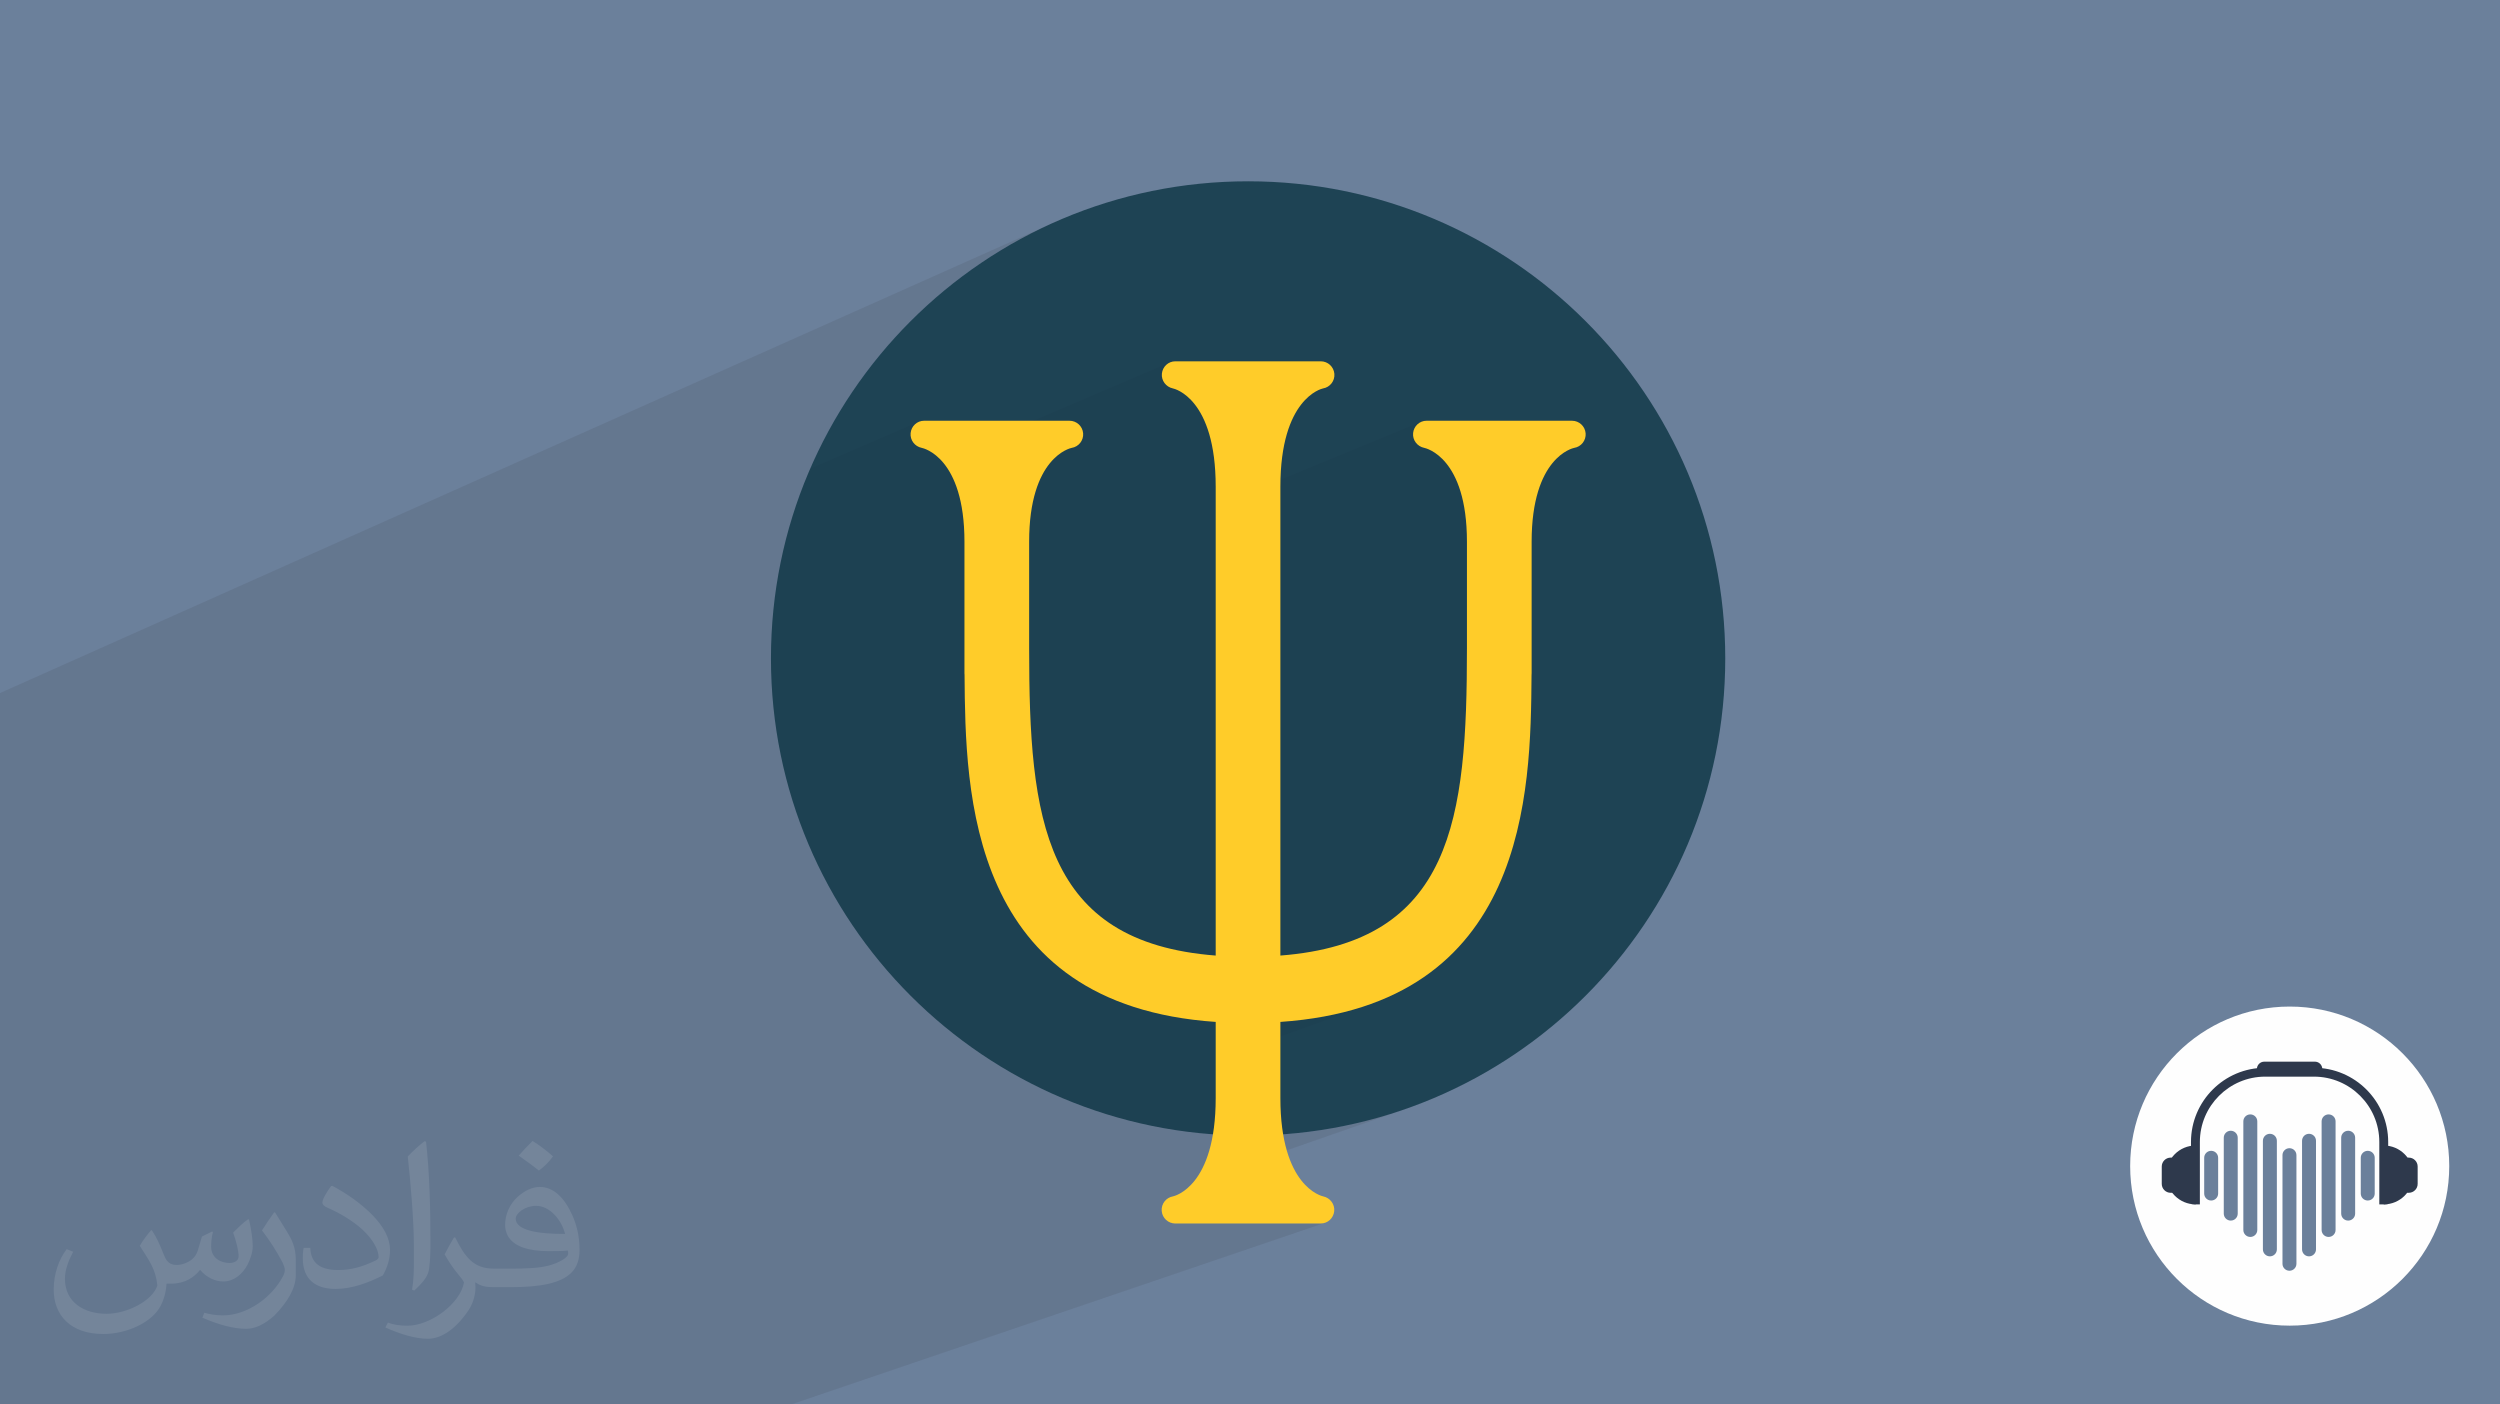
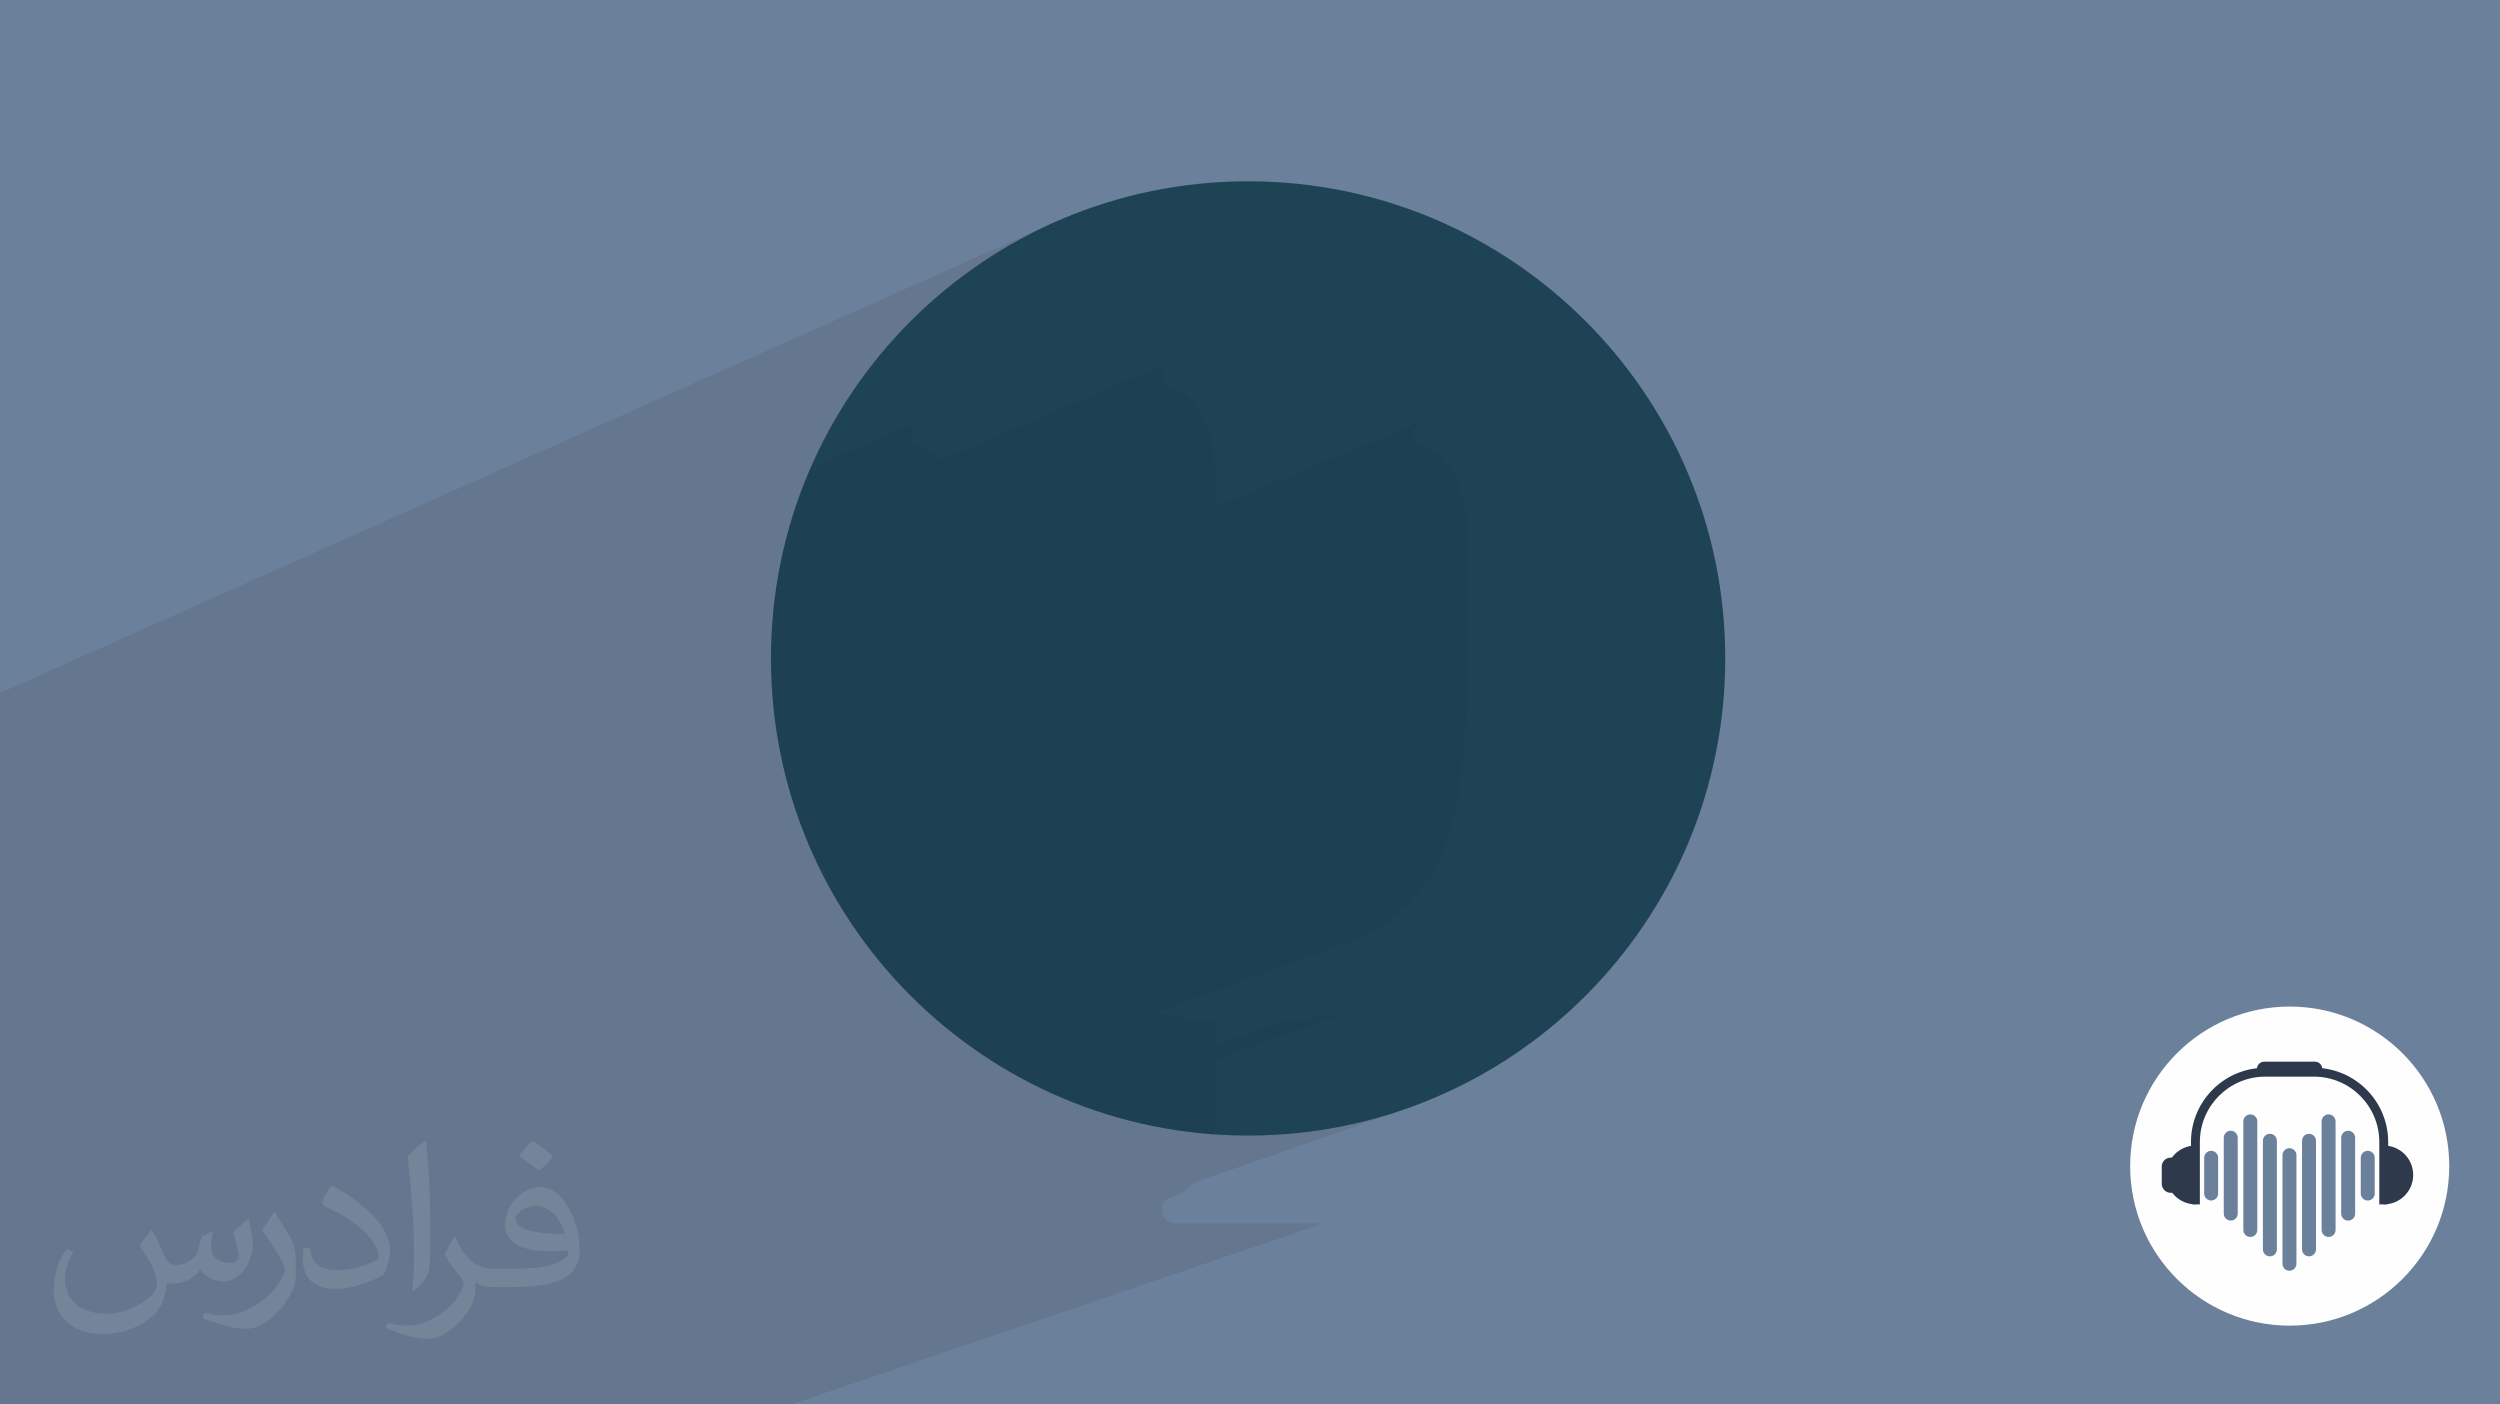
<svg xmlns="http://www.w3.org/2000/svg" xml:space="preserve" width="94.192mm" height="52.917mm" version="1.1" style="shape-rendering:geometricPrecision; text-rendering:geometricPrecision; image-rendering:optimizeQuality; fill-rule:evenodd; clip-rule:evenodd" viewBox="0 0 9419.16 5291.66">
  <defs>
    <style type="text/css">
   
    .fil0 {fill:#6B809B}
    .fil4 {fill:#2E394C;fill-rule:nonzero}
    .fil5 {fill:#6B809B;fill-rule:nonzero}
    .fil3 {fill:#FEFEFE;fill-rule:nonzero}
    .fil1 {fill:#2B2A29;fill-opacity:0.102}
    .fil2 {fill:#FEFEFE;fill-opacity:0.102}
    .fil6 {fill:#0C3442;fill-rule:nonzero;fill-opacity:0.8}
    .fil7 {fill:#FFCC29;fill-rule:nonzero}
   
  </style>
  </defs>
  <g id="Layer_x0020_1">
    <polygon class="fil0" points="-0,0 9419.16,0 9419.16,5291.66 -0,5291.66 " />
    <polygon class="fil1" points="-0,3823.15 -0,3797.35 -0,3730.88 -0,3687.67 -0,3563.63 -0,3555.04 -0,3553.77 -0,3552.82 -0,3400.04 -0,3398.64 -0,3397.44 -0,3343.07 -0,3277.94 -0,3252.15 -0,3180.73 -0,3113.81 -0,3087.32 -0,2611.22 4002.7,824.32 3923.06,860.33 3845.55,900.03 3770.26,943.31 3697.32,990.07 3626.84,1040.19 3558.92,1093.56 3493.69,1150.07 3431.25,1209.59 3371.73,1272.02 3315.22,1337.25 3261.85,1405.17 3211.73,1475.65 3164.97,1548.59 3121.68,1623.87 3081.98,1701.39 3052.63,1766.31 3462.87,1588.78 3454.6,1592.99 3447.29,1598.59 3441.09,1605.44 3436.18,1613.35 3432.72,1622.16 3430.88,1631.72 3430.85,1641.46 3432.63,1650.79 3436.06,1659.52 3440.98,1667.46 3447.25,1674.4 3454.7,1680.16 3463.18,1684.53 3472.54,1687.32 3473.58,1687.55 3475.44,1688.01 3478.05,1688.77 3481.36,1689.85 3485.31,1691.32 3489.86,1693.2 3494.94,1695.56 3500.5,1698.42 3506.48,1701.85 3512.84,1705.89 3519.5,1710.58 3526.42,1715.97 3533.55,1722.1 3540.82,1729.02 3545.96,1734.44 4409.55,1364.81 4401.32,1369 4394.02,1374.58 4387.84,1381.38 4382.93,1389.25 4379.45,1398.03 4377.58,1407.54 4377.51,1417.24 4379.24,1426.56 4382.62,1435.28 4387.48,1443.23 4393.68,1450.2 4401.06,1456.01 4409.48,1460.45 4418.77,1463.33 4419.81,1463.57 4421.67,1464.06 4424.29,1464.85 4427.6,1465.98 4431.57,1467.52 4436.12,1469.49 4441.22,1471.96 4446.79,1474.97 4452.79,1478.57 4459.16,1482.8 4465.84,1487.71 4472.78,1493.36 4479.92,1499.78 4487.21,1507.03 4494.59,1515.16 4502.01,1524.2 4509.41,1534.22 4516.73,1545.26 4523.93,1557.36 4530.94,1570.57 4537.7,1584.95 4544.17,1600.54 4550.29,1617.38 4556,1635.53 4557.6,1641.49 4972.22,1467.61 4976.12,1466.09 4979.37,1464.96 4981.9,1464.19 4983.68,1463.71 4984.63,1463.49 4994.15,1460.95 4558.21,1643.74 4561.24,1655.03 4565.97,1675.94 4570.12,1698.29 4573.64,1722.14 4576.47,1747.53 4578.57,1774.52 4579.87,1803.15 4580.31,1833.46 4580.31,1908.67 5356.08,1588.78 5347.81,1592.99 5340.5,1598.59 5334.31,1605.44 5329.4,1613.35 5325.95,1622.16 5324.11,1631.72 5324.08,1641.46 5325.86,1650.79 5329.29,1659.52 5334.21,1667.46 5340.48,1674.4 5347.93,1680.16 5356.41,1684.53 5365.77,1687.32 5366.81,1687.55 5368.66,1688.01 5371.26,1688.77 5374.57,1689.85 5378.53,1691.32 5383.07,1693.2 5388.15,1695.56 5393.71,1698.42 5399.69,1701.85 5406.04,1705.89 5412.71,1710.58 5419.63,1715.97 5426.76,1722.1 5434.03,1729.02 5441.4,1736.78 5448.8,1745.41 5456.18,1754.98 5463.49,1765.52 5470.66,1777.07 5477.66,1789.7 5484.41,1803.43 5490.86,1818.32 5496.96,1834.41 5502.66,1851.75 5504.61,1858.69 5918.52,1691.41 5922.41,1689.95 5925.66,1688.88 5928.19,1688.14 5929.97,1687.68 5930.93,1687.47 5940.48,1684.99 5505.22,1860.87 5507.89,1870.38 5512.61,1890.35 5516.75,1911.71 5520.26,1934.5 5523.09,1958.77 5525.18,1984.56 5526.48,2011.92 5526.92,2040.89 5526.92,2442.47 5526.75,2502.18 5526.17,2560.8 5525.07,2618.3 5523.37,2674.63 5520.96,2729.75 5517.74,2783.6 5513.62,2836.16 5508.48,2887.37 5502.24,2937.2 5494.79,2985.6 5486.03,3032.52 5475.87,3077.92 5464.2,3121.76 5450.93,3164 5435.95,3204.58 5419.17,3243.48 5400.49,3280.64 5379.8,3316.02 5357.01,3349.58 5332.01,3381.27 5304.72,3411.05 5275.02,3438.89 5242.82,3464.72 5208.02,3488.51 5170.52,3510.22 5130.21,3529.81 5087.01,3547.22 4352.48,3816.08 4416.07,3829.87 4495.57,3842.09 4580.31,3850.2 4580.31,3938.14 4824.03,3850.2 4908.76,3842.09 4988.26,3829.87 5062.69,3813.73 5132.23,3793.87 4580.31,3992.26 4580.31,4137.49 4579.87,4167.8 4578.57,4196.42 4576.48,4223.41 4573.64,4248.8 4570.12,4272.65 4570.03,4273.14 4609.96,4276.18 4702.47,4278.52 4794.98,4276.18 4886.27,4269.24 4976.24,4257.81 5064.77,4242 5151.74,4221.92 5237.05,4197.7 5320.58,4169.43 4492.88,4457.8 4487.39,4463.87 4480.13,4471.12 4473.02,4477.54 4466.12,4483.18 4459.48,4488.08 4453.16,4492.31 4447.21,4495.9 4441.69,4498.9 4436.66,4501.36 4432.16,4503.33 4428.27,4504.85 4401.86,4514.04 4401.62,4514.15 4394.03,4519.75 4387.62,4526.6 4382.56,4534.48 4378.99,4543.22 4377.07,4552.62 4376.94,4562.47 4378.67,4572.16 4382.11,4581.1 4387.07,4589.13 4393.36,4596.08 4400.8,4601.77 4409.21,4606.05 4418.41,4608.75 4428.2,4609.68 4976.18,4609.68 4985.81,4608.77 4994.83,4606.13 2980.23,5291.66 2972.42,5291.66 2452.04,5291.66 2274.08,5291.66 2165.86,5291.66 2162.8,5291.66 2099.49,5291.66 1816.77,5291.66 1336.06,5291.66 965.3,5291.66 829.08,5291.66 609.92,5291.66 321.26,5291.66 1.4,5291.66 -0,5291.66 -0,4594.85 -0,4248.29 -0,4085.37 -0,4084.19 -0,4083.27 -0,4018.22 -0,4012.48 -0,3886.18 " />
    <path class="fil2" d="M572.24 4635.23c17.98,27.25 29.64,53.44 41.02,82.55 8.46,16.94 12.95,48.16 52.65,48.16 11.63,0 28.32,-3.43 43.13,-11.63 16.66,-8.74 29.36,-21.97 35.99,-42.06l15.87 -53.44 38.63 -19.05 2.64 2.64c-5.28,20.12 -6.6,39.42 -6.6,54.51 0,44.7 38.63,61.65 69.32,61.65 17.98,0 34.14,-8.74 34.14,-25.15 0,-21.16 -8.99,-57.15 -20.65,-89.43 17.98,-17.98 35.99,-35.99 56.62,-50.55l3.17 1.6c8.99,38.1 14.02,75.67 14.02,100.81 0,24.61 -10.85,51.87 -19.84,69.6 -18.52,34.92 -51.33,62.71 -91.01,62.71 -30.15,0 -63.75,-15.09 -86.79,-43.13l-1.32 0c-21.69,27 -55.3,51.33 -109.02,51.33l-16.66 0c-2.64,35.46 -10.31,60.58 -21.97,83.08 -32,62.43 -127,106.63 -216.43,106.63 -124.36,0 -186.79,-71.7 -186.79,-167.21 0,-59 19.3,-113.77 48.95,-152.65l24.33 10.06c-18.52,35.46 -30.96,68.78 -30.96,101.6 0,89.43 72.77,132.03 156.64,132.03 77.8,0 174.09,-49.48 191.57,-106.88 -6.6,-62.71 -30.15,-92.07 -66.14,-149.22 10.85,-19.05 24.87,-38.1 42.34,-58.47l3.17 0 0 0 0 0 -0.02 -0.09zm1434.3 -336.55c26.19,16.41 51.87,35.71 76.99,57.94 -14.02,19.84 -31.5,37.85 -53.19,53.72 -25.15,-20.37 -50.27,-37.85 -75.95,-56.36 17.45,-19.58 34.67,-38.35 52.12,-55.3l0 0 0 0 0 0 0 0 0 0 0.03 0zm13.49 244.48c-42.34,0 -76.99,27.79 -76.99,48.41 0,44.2 84.66,57.94 186,57.4 -12.7,-51.87 -57.15,-105.84 -109.02,-105.84l0.01 0.03zm-95 236.55c55.04,0 103.2,-1.6 139.95,-10.85 41.02,-10.31 75.67,-30.96 75.67,-45.24 0,-3.71 0,-8.2 -1.32,-11.91 -23.01,2.11 -49.48,2.11 -72.49,2.11 -74.6,0 -131.75,-16.94 -154.25,-58.75 -5.56,-11.63 -9.52,-24.61 -9.52,-39.42 0,-40.49 17.45,-79.91 48.16,-107.16 25.65,-22.48 53.97,-36.5 82.8,-36.5 52.12,0 93.65,41.81 122.76,107.7 15.87,35.99 26.72,77.52 26.72,129.92 0,34.92 -9.52,64.29 -31.22,85.98 -40.49,39.17 -115.09,53.97 -229.39,53.97l-51.87 0 0 0 -13.49 0c-28.32,0 -48.69,-5.03 -64.82,-17.45l-2.64 0c0.79,6.6 1.32,12.95 1.32,19.05 0,25.65 -8.46,58.47 -25.65,84.66 -50.8,75.41 -105.84,108.2 -153.47,108.2 -48.16,0 -107.16,-18.52 -160.35,-42.6l9.52 -18.52c17.2,7.14 41.02,11.91 73.81,11.91 85.98,0 198.96,-82.55 212.98,-163.25 -3.17,-6.6 -8.99,-15.34 -17.2,-24.61 -25.15,-29.9 -41.02,-54.76 -55.83,-80.95 12.7,-25.15 24.33,-45.24 35.18,-63.5l4.5 -0.53c36.78,74.88 70.1,117.73 144.45,117.73l11.63 0 0 0 53.97 0 0 0 0 0 0 0 0 0 0 0 0.09 0.01zm-372.54 79.12c6.35,-34.39 6.88,-73.02 6.88,-109.02l0 -53.44c0,-99.75 -12.7,-244.73 -23.01,-339.19 17.98,-19.3 43.13,-42.06 62.97,-57.4l5.82 1.6c13.49,118.8 16.66,256.39 16.66,383.64 0,33.35 -1.32,65.89 -4.5,89.69 -1.85,30.15 -19.3,52.91 -56.62,87.83l-8.2 -3.71zm-383.38 -157.43c1.85,46.84 24.87,83.62 105.31,83.62 50.01,0 92.33,-12.95 139.17,-35.18 8.46,-3.71 12.95,-8.74 12.95,-12.95 0,-29.36 -22.48,-68.25 -60.32,-103.71 -36.78,-33.35 -85.47,-62.71 -130.96,-82.3 -15.62,-6.6 -20.65,-13.49 -20.65,-20.12 0,-13.49 17.98,-41.81 32.82,-62.18l5.03 -0.53c52.12,27.25 110.34,67.74 153.47,112.7 39.17,41.53 63.5,83.62 63.5,129.39 0,33.86 -10.31,65.61 -27,95.25 -57.15,28.83 -118.01,50.8 -178.33,50.8 -73.28,0 -123.29,-34.39 -123.29,-115.09 0,-8.74 0,-22.22 3.17,-39.7l25.15 0 0 0 0 0 0 0 0 0 0 0 -0.02 0zm-132.57 -133.1l45.52 73.56c16.66,27.25 32.28,56.9 32.28,103.71l0 59.79c0,48.41 -30.96,100.28 -80.95,151.61 -39.17,34.67 -73.81,49.48 -105.84,49.48 -47.62,0 -102.13,-14.81 -165.1,-41.81l7.14 -18.52c19.84,5.28 42.85,9.78 71.17,9.78 90.5,-0.53 183.08,-66.67 225.42,-147.37 5.03,-9.27 6.88,-17.98 6.88,-24.08 0,-9.27 -5.03,-19.58 -8.99,-28.83 -23.01,-43.38 -48.69,-83.08 -76.99,-119.86 14.81,-23.29 29.64,-45.77 45.77,-68l3.71 0.53 0 0 0 0 0 0 0 0 0 0 -0.02 0.01z" />
    <g id="_2154358111552">
      <path class="fil3" d="M9227.92 4393.49c0,331.98 -269.12,601.1 -601.1,601.1 -331.97,0 -601.09,-269.12 -601.09,-601.1 0,-331.97 269.12,-601.09 601.09,-601.09 331.98,0 601.1,269.12 601.1,601.09z" />
      <path class="fil4" d="M8272.48 4537.7c-61.26,0 -110.91,-49.66 -110.91,-110.92 0,-61.25 49.65,-110.91 110.91,-110.91l0 221.83z" />
      <path class="fil4" d="M8180.42 4494.02l-2.2 0c-18.41,0 -33.47,-15.07 -33.47,-33.48l0 -65.57c0,-18.41 15.06,-33.48 33.47,-33.48l2.2 0c18.41,0 33.47,15.07 33.47,33.48l0 65.57c0,18.41 -15.06,33.48 -33.47,33.48z" />
      <path class="fil4" d="M8981.19 4537.7c61.26,0 110.91,-49.66 110.91,-110.92 0,-61.25 -49.65,-110.91 -110.91,-110.91l0 221.83z" />
-       <path class="fil4" d="M9073.26 4494.02l2.2 0c18.41,0 33.47,-15.07 33.47,-33.48l0 -65.57c0,-18.41 -15.06,-33.48 -33.47,-33.48l-2.2 0c-18.41,0 -33.48,15.07 -33.48,33.48l0 65.57c0,18.41 15.07,33.48 33.48,33.48z" />
      <path class="fil4" d="M8997.92 4536.45l-13.8 1.25 -19.68 0 0 -235.07c0,-135.77 -110.46,-246.23 -246.24,-246.23l-183.58 0c-135.78,0 -246.25,110.46 -246.25,246.23l0 235.07 -17.08 0 -16.39 -1.38 0 -233.69c0,-154.23 125.48,-279.7 279.72,-279.7l183.58 0c154.24,0 279.72,125.47 279.72,279.7l0 233.82z" />
      <path class="fil4" d="M8749.64 4042.97l-246.45 0 0 -15.11c0,-15.4 12.5,-27.9 27.9,-27.9l190.65 0c15.4,0 27.9,12.5 27.9,27.9l0 15.11z" />
      <path class="fil5" d="M8625.89 4787.72l0 0c-14.52,0 -26.29,-11.77 -26.29,-26.29l0 -409.15c0,-14.52 11.77,-26.29 26.29,-26.29l0 0c14.52,0 26.29,11.77 26.29,26.29l0 409.15c0,14.52 -11.77,26.29 -26.29,26.29z" />
      <path class="fil5" d="M8552.15 4733.49l0 0c-14.52,0 -26.29,-11.76 -26.29,-26.29l0 -409.14c0,-14.52 11.77,-26.29 26.29,-26.29l0 0c14.52,0 26.3,11.77 26.3,26.29l0 409.14c0,14.53 -11.78,26.29 -26.3,26.29z" />
      <path class="fil5" d="M8478.43 4660.39l0 0c-14.53,0 -26.29,-11.78 -26.29,-26.29l0 -409.15c0,-14.52 11.76,-26.29 26.29,-26.29l0 0c14.52,0 26.29,11.77 26.29,26.29l0 409.15c0,14.51 -11.77,26.29 -26.29,26.29z" />
      <path class="fil5" d="M8404.7 4598.76l0 0c-14.52,0 -26.29,-11.77 -26.29,-26.29l0 -285.91c0,-14.52 11.77,-26.29 26.29,-26.29l0 0c14.52,0 26.29,11.77 26.29,26.29l0 285.91c0,14.52 -11.77,26.29 -26.29,26.29z" />
      <path class="fil5" d="M8330.94 4523.17l0 0c-14.52,0 -26.29,-11.77 -26.29,-26.29l0 -134.74c0,-14.52 11.77,-26.29 26.29,-26.29l0 0c14.52,0 26.29,11.77 26.29,26.29l0 134.74c0,14.52 -11.77,26.29 -26.29,26.29z" />
      <path class="fil5" d="M8699.63 4733.49l0 0c14.51,0 26.29,-11.76 26.29,-26.29l0 -409.14c0,-14.52 -11.78,-26.29 -26.29,-26.29l0 0c-14.52,0 -26.3,11.77 -26.3,26.29l0 409.14c0,14.53 11.78,26.29 26.3,26.29z" />
      <path class="fil5" d="M8773.37 4660.39l0 0c14.51,0 26.28,-11.78 26.28,-26.29l0 -409.15c0,-14.52 -11.77,-26.29 -26.28,-26.29l0 0c-14.53,0 -26.3,11.77 -26.3,26.29l0 409.15c0,14.51 11.77,26.29 26.3,26.29z" />
      <path class="fil5" d="M8847.11 4598.76l0 0c14.52,0 26.29,-11.77 26.29,-26.29l0 -285.91c0,-14.52 -11.77,-26.29 -26.29,-26.29l0 0c-14.52,0 -26.29,11.77 -26.29,26.29l0 285.91c0,14.52 11.77,26.29 26.29,26.29z" />
      <path class="fil5" d="M8920.85 4523.17l0 0c14.52,0 26.29,-11.77 26.29,-26.29l0 -134.74c0,-14.52 -11.77,-26.29 -26.29,-26.29l0 0c-14.52,0 -26.3,11.77 -26.3,26.29l0 134.74c0,14.52 11.78,26.29 26.3,26.29z" />
    </g>
    <path class="fil6" d="M6500.19 2480.77c0,992.86 -804.88,1797.75 -1797.72,1797.75 -992.88,0 -1797.77,-804.89 -1797.77,-1797.75 0,-992.85 804.89,-1797.72 1797.77,-1797.72 992.84,0 1797.72,804.87 1797.72,1797.72z" />
-     <path class="fil7" d="M5922.79 1585.21l-547.98 0c-26.48,0 -48.11,20.19 -50.7,46.51 -2.63,26.33 15.68,50.44 41.66,55.6 6.54,1.31 161.15,35.75 161.15,353.57l0 401.58c0,642.51 -53.03,1107.6 -702.89,1157.74l0 -1766.75c0,-332.53 155,-368.78 160.6,-369.97 26.44,-4.41 45.05,-28.32 42.81,-55 -2.2,-26.69 -24.47,-47.22 -51.26,-47.22l-547.98 0c-26.36,0 -47.9,20.06 -50.62,46.27 -2.71,26.23 15.38,50.35 41.19,55.79 6.59,1.35 161.54,37.6 161.54,370.13l0 1766.75c-649.86,-50.12 -702.89,-515.23 -702.89,-1157.74l0 -401.58c0,-317.82 154.61,-352.26 160.25,-353.42 26.49,-4.24 45.31,-28.15 43.2,-54.88 -2.15,-26.74 -24.51,-47.38 -51.34,-47.38l-547.95 0c-26.44,0 -48.11,20.19 -50.7,46.51 -2.62,26.33 15.68,50.44 41.66,55.6 6.59,1.31 161.15,35.75 161.15,353.57l0 495.71c0,2.09 0.13,4.15 0.39,6.18 3.28,443.26 13.87,1243.59 946.23,1307.42l0 287.29c0,332.49 -154.95,368.76 -160.55,369.97 -26.41,4.39 -45.02,28.3 -42.82,55.01 2.19,26.67 24.51,47.21 51.26,47.21l547.98 0c26.37,0 47.9,-20.08 50.66,-46.26 2.72,-26.23 -15.43,-50.4 -41.22,-55.79 -6.59,-1.38 -161.59,-37.6 -161.59,-370.14l0 -287.29c932.31,-63.85 942.95,-864.11 946.28,-1307.39 0.21,-2.03 0.33,-4.09 0.33,-6.21l0 -495.71c0,-317.82 154.61,-352.26 160.29,-353.42 26.49,-4.24 45.28,-28.15 43.16,-54.88 -2.15,-26.74 -24.46,-47.38 -51.3,-47.38z" />
  </g>
</svg>